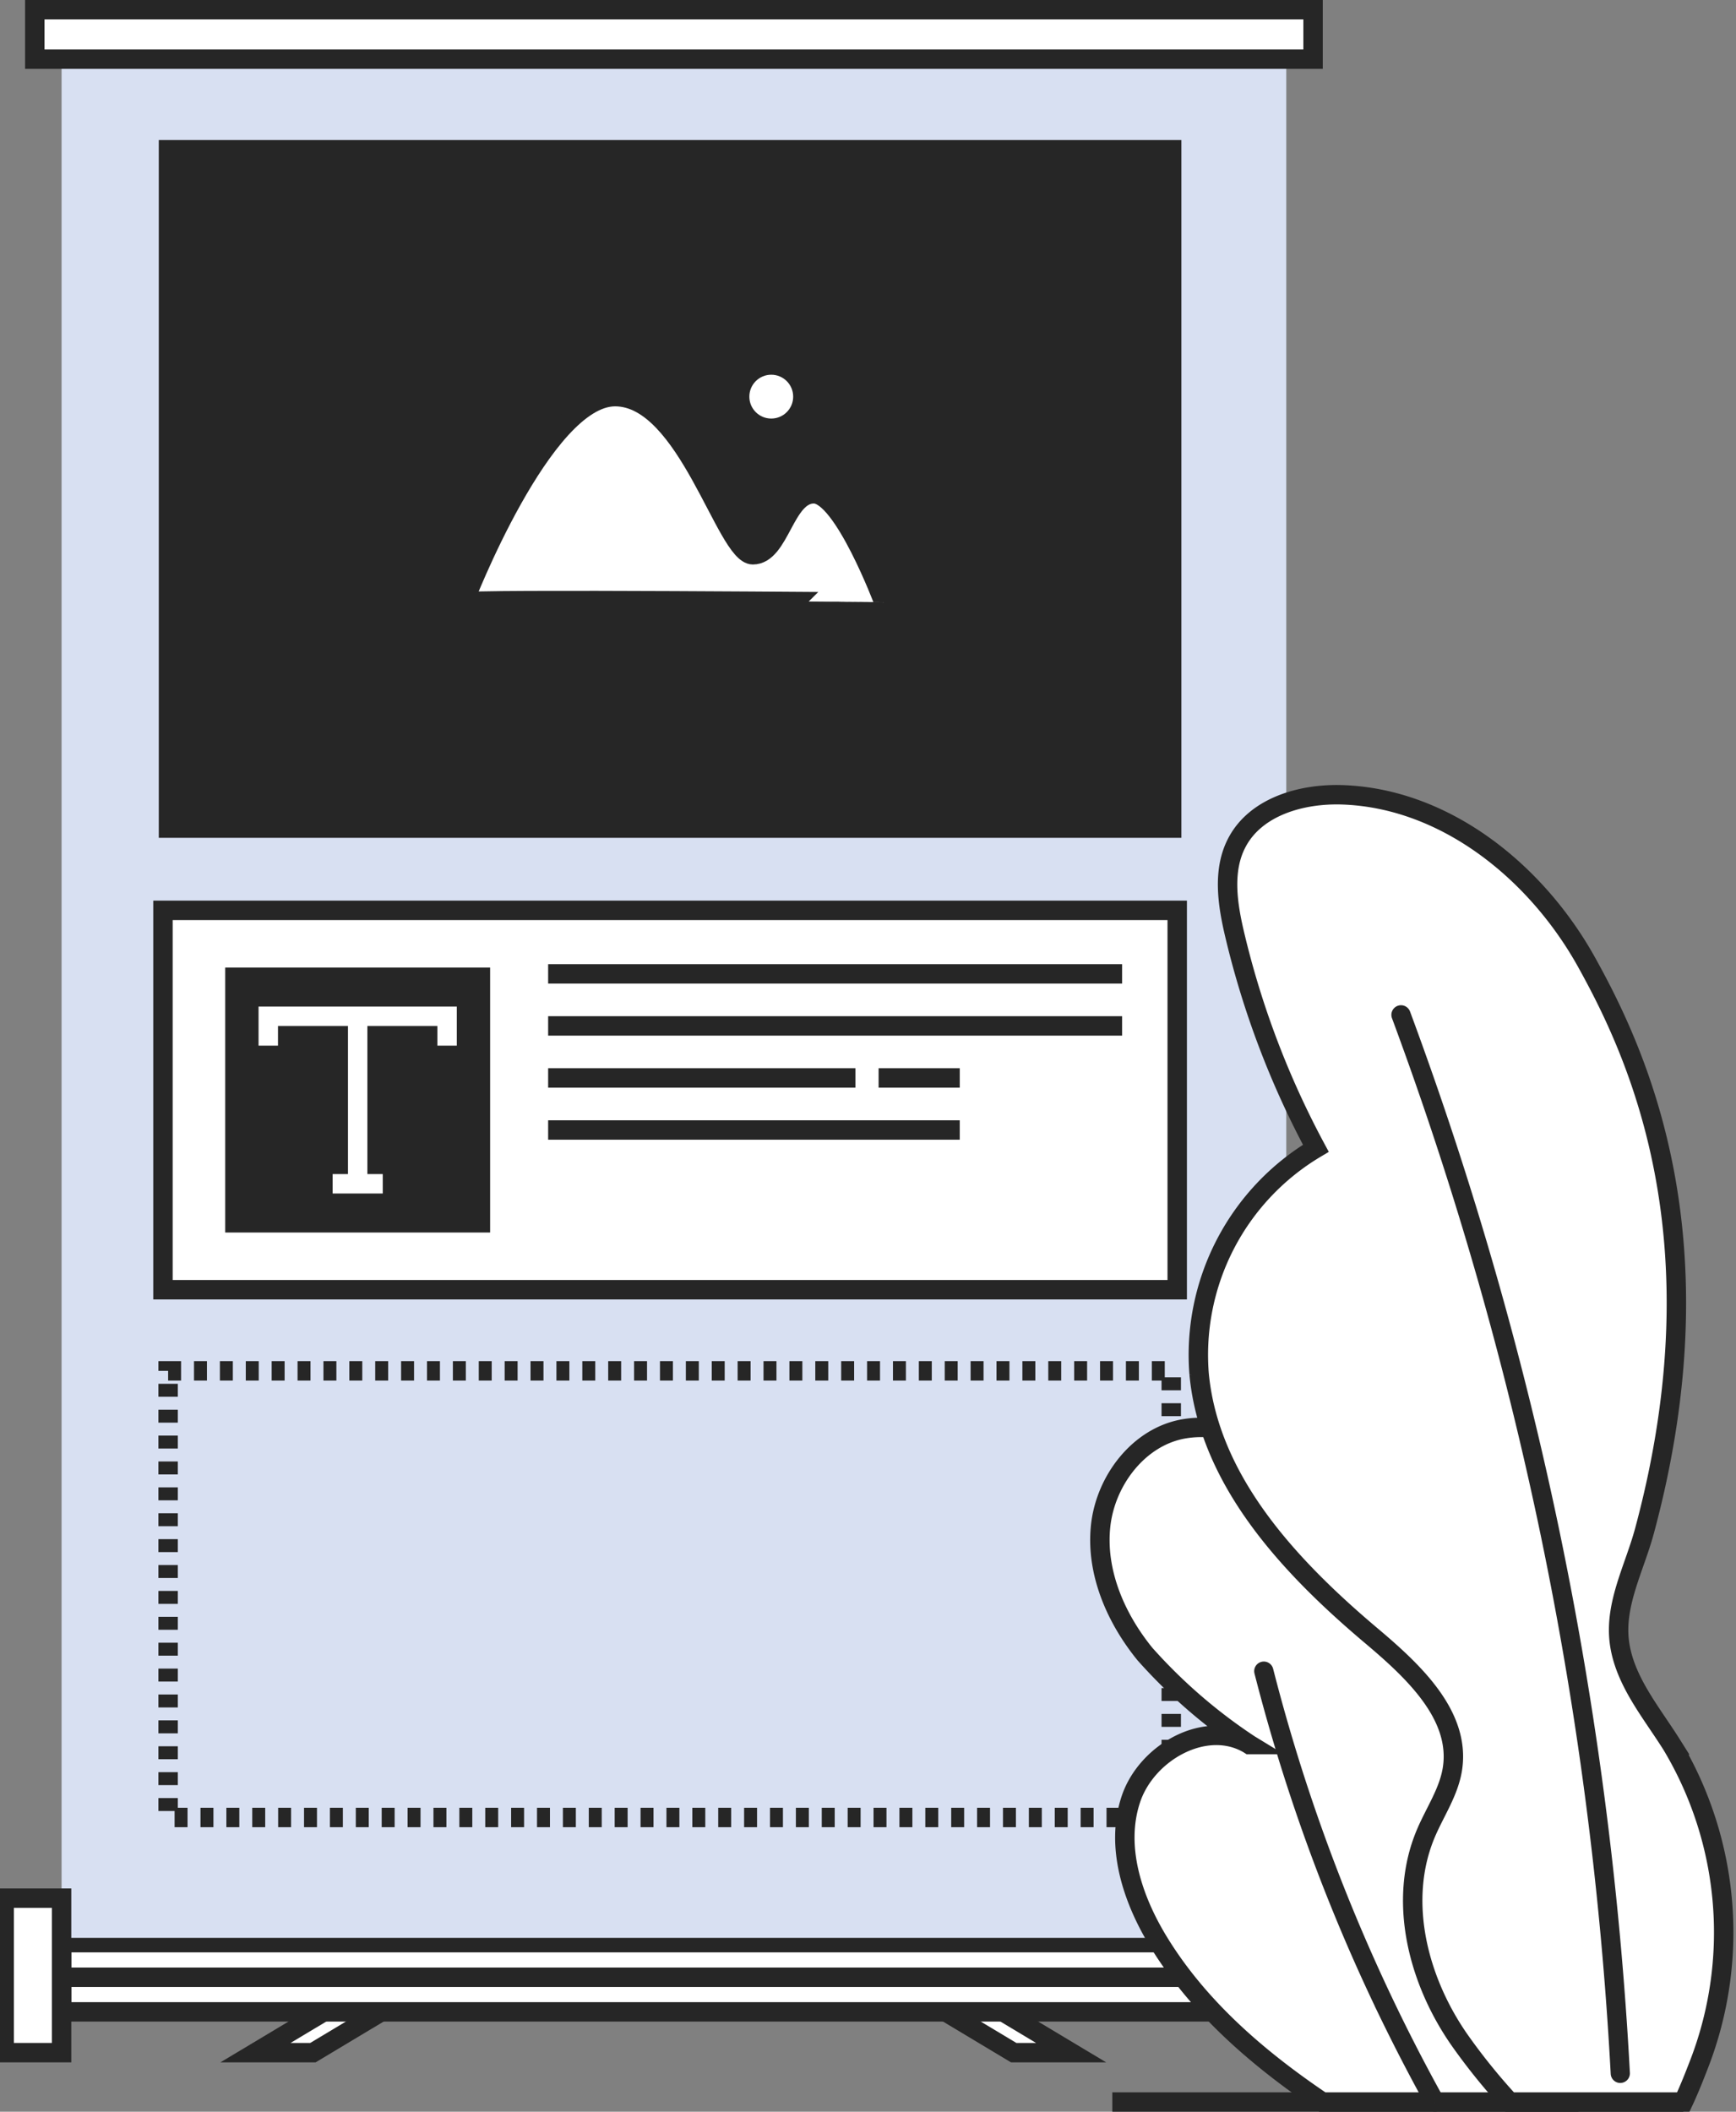
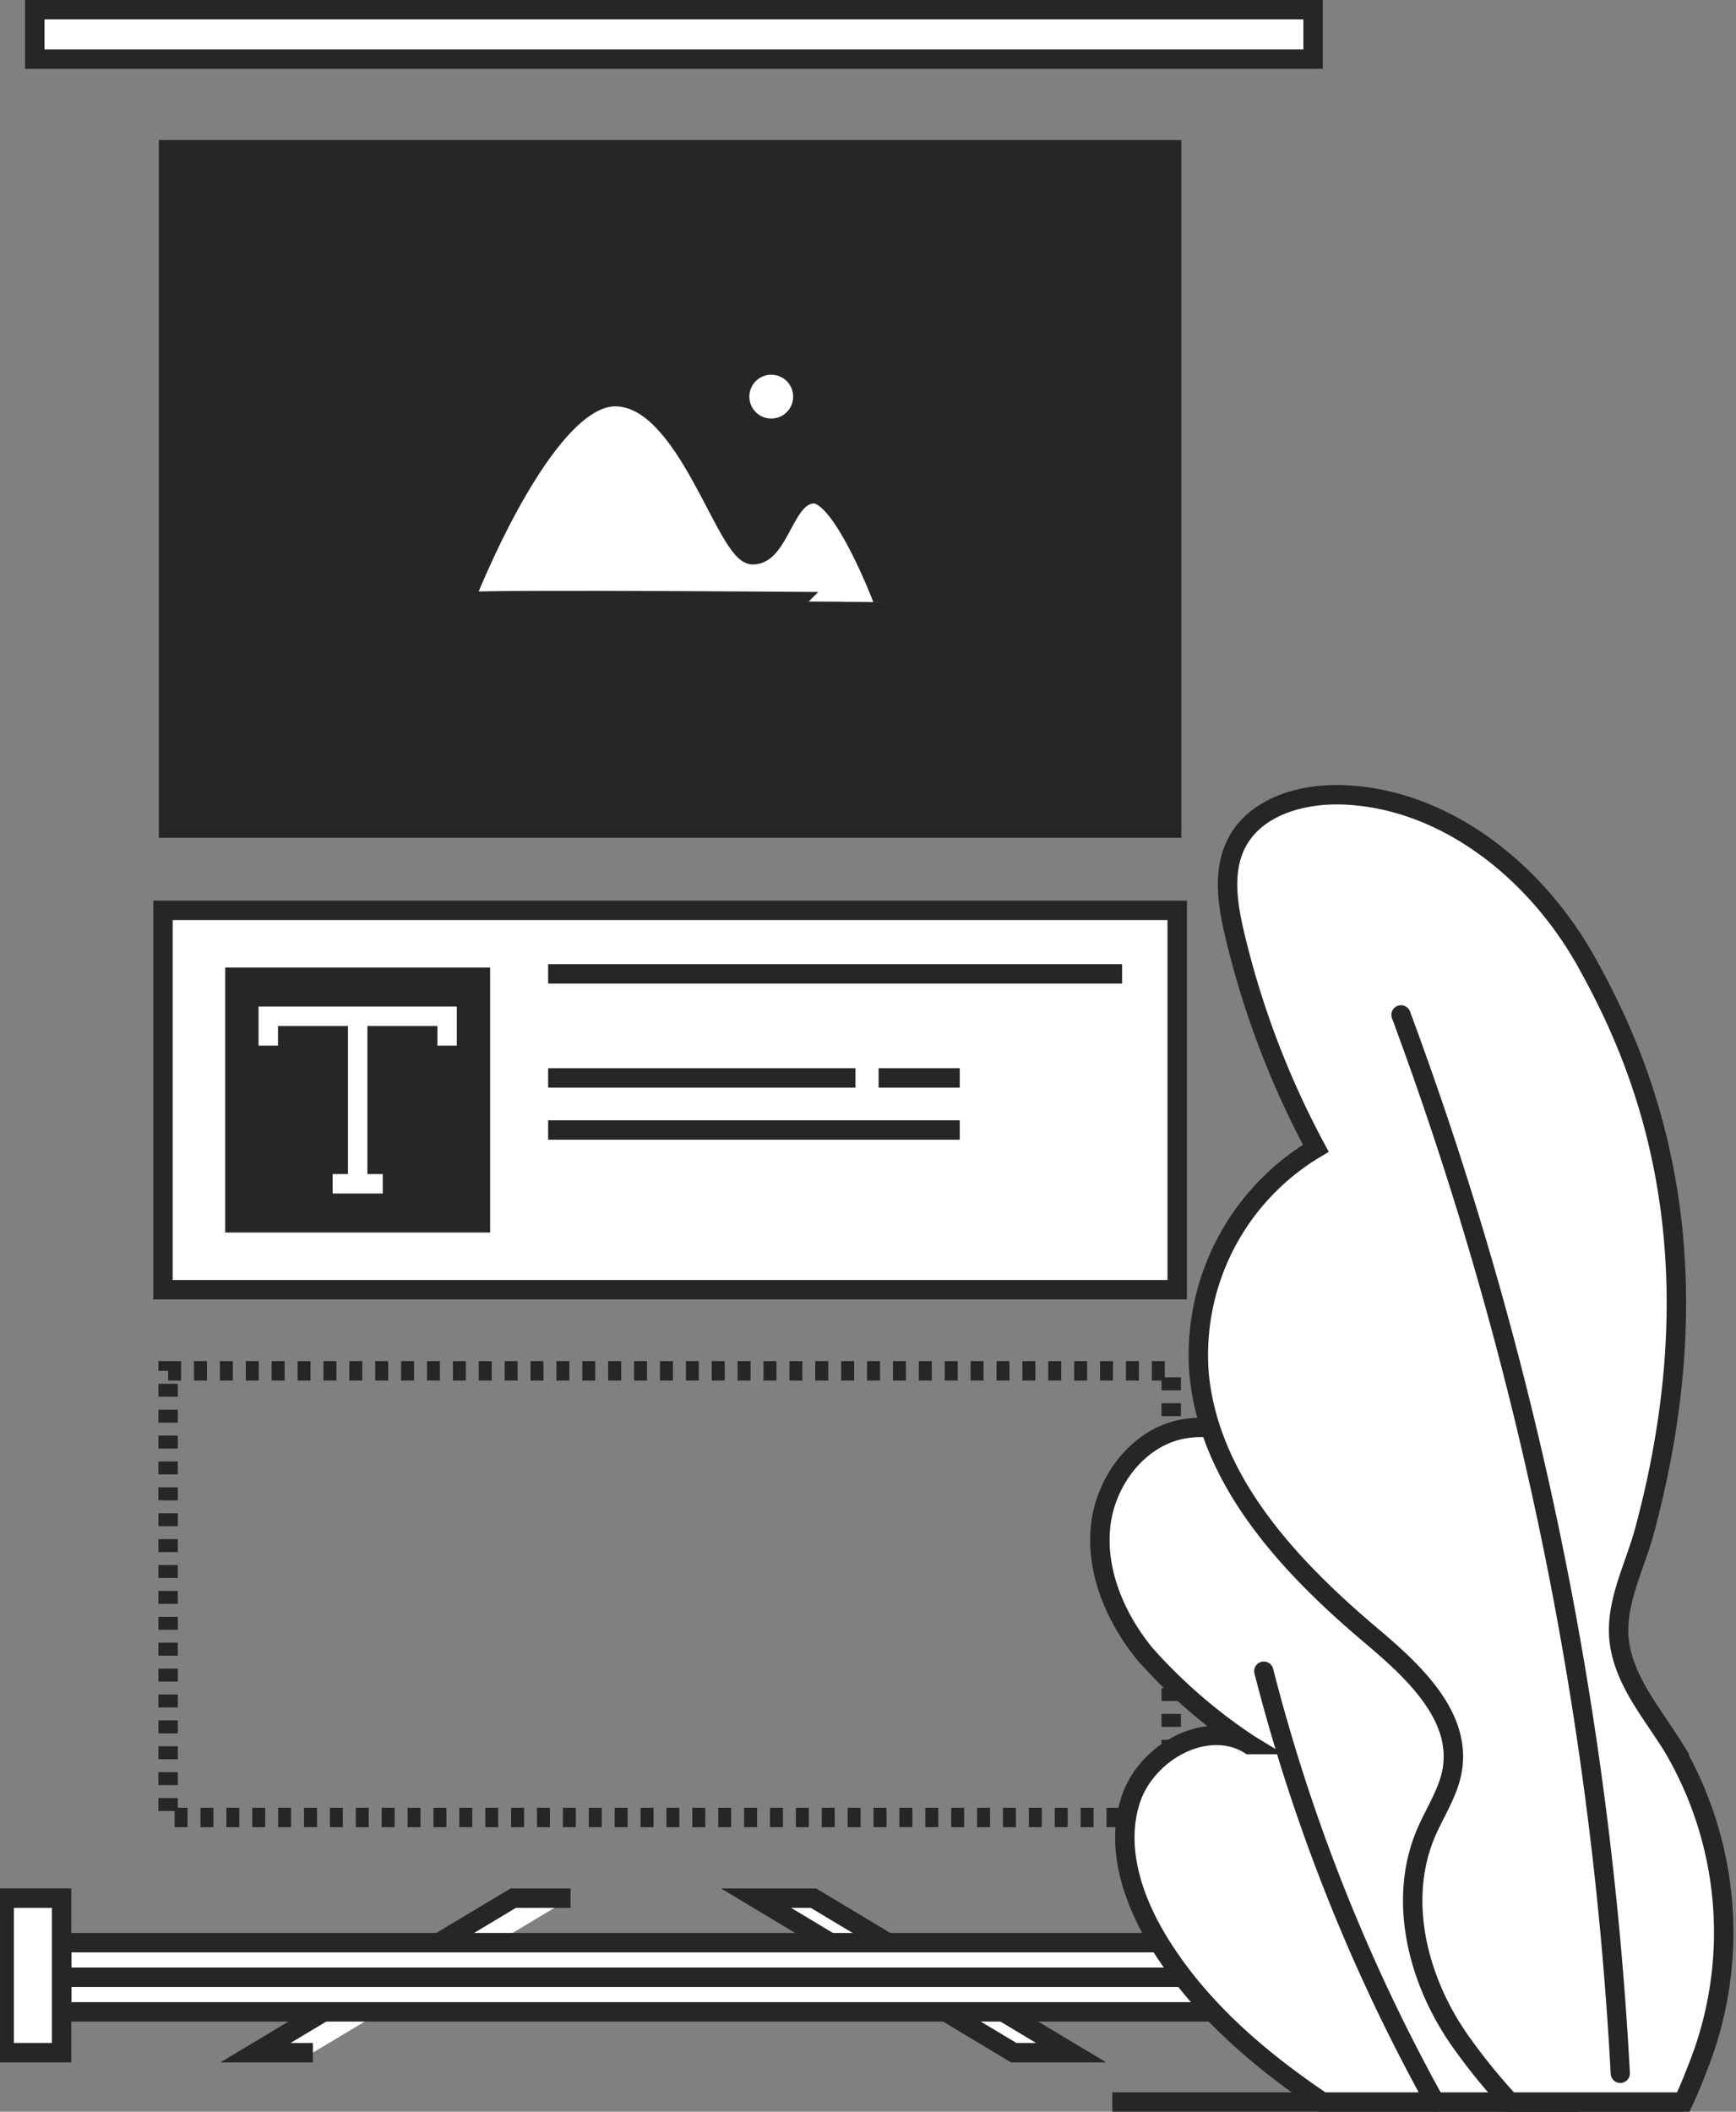
<svg xmlns="http://www.w3.org/2000/svg" width="134.122" viewBox="0 0 134.122 163.125">
  <rect x="0" y="0" width="134.122" height="163.125" fill="#808080" stroke="none" />
  <defs>
    <clipPath id="clip-path">
      <rect id="Rectangle_186" data-name="Rectangle 186" width="133.478" height="162.27" fill="none" />
    </clipPath>
  </defs>
  <g id="Groupe_125" data-name="Groupe 125" transform="translate(-1509.761 -1414.855)">
    <path id="Tracé_168" data-name="Tracé 168" d="M50.38,352.239H45.945l19.91-11.934H70.29Z" transform="translate(1483.555 1221.178)" fill="#fff" />
-     <path id="Tracé_169" data-name="Tracé 169" d="M50.38,352.239H45.945l19.91-11.934H70.29Z" transform="translate(1483.555 1221.178)" fill="none" stroke="#262626" stroke-miterlimit="10" stroke-width="1.5" />
+     <path id="Tracé_169" data-name="Tracé 169" d="M50.38,352.239H45.945l19.91-11.934H70.29" transform="translate(1483.555 1221.178)" fill="none" stroke="#262626" stroke-miterlimit="10" stroke-width="1.5" />
    <path id="Tracé_170" data-name="Tracé 170" d="M155.87,352.239h4.435L140.4,340.305h-4.435Z" transform="translate(1432.21 1221.178)" fill="#fff" />
    <path id="Tracé_171" data-name="Tracé 171" d="M155.87,352.239h4.435L140.4,340.305h-4.435Z" transform="translate(1432.21 1221.178)" fill="none" stroke="#262626" stroke-miterlimit="10" stroke-width="1.5" />
    <rect id="Rectangle_176" data-name="Rectangle 176" width="94.619" height="2.673" transform="translate(1514.519 1564.92)" fill="#fff" />
    <rect id="Rectangle_177" data-name="Rectangle 177" width="94.619" height="2.673" transform="translate(1514.519 1564.92)" fill="none" stroke="#262626" stroke-miterlimit="10" stroke-width="1.5" />
    <rect id="Rectangle_178" data-name="Rectangle 178" width="94.619" height="2.673" transform="translate(1514.519 1567.593)" fill="#fff" />
    <rect id="Rectangle_179" data-name="Rectangle 179" width="94.619" height="2.673" transform="translate(1514.519 1567.593)" fill="none" stroke="#262626" stroke-miterlimit="10" stroke-width="1.5" />
-     <rect id="Rectangle_180" data-name="Rectangle 180" width="94.619" height="145.126" transform="translate(1514.519 1419.424)" fill="#d8e0f2" />
    <rect id="Rectangle_181" data-name="Rectangle 181" width="98.758" height="3.819" transform="translate(1512.449 1415.605)" fill="#fff" stroke="#262626" stroke-width="1.5" />
    <rect id="Rectangle_184" data-name="Rectangle 184" width="4.435" height="11.934" transform="translate(1510.083 1561.483)" fill="#fff" />
    <g id="Groupe_124" data-name="Groupe 124" transform="translate(1509.761 1415.283)">
      <g id="Groupe_123" data-name="Groupe 123" clip-path="url(#clip-path)">
        <rect id="Rectangle_185" data-name="Rectangle 185" width="4.435" height="11.934" transform="translate(0.322 146.2)" fill="none" stroke="#262626" stroke-miterlimit="10" stroke-width="1.5" />
      </g>
    </g>
    <rect id="Rectangle_187" data-name="Rectangle 187" width="4.435" height="11.934" transform="translate(1609.137 1561.483)" fill="#fff" />
    <rect id="Rectangle_188" data-name="Rectangle 188" width="4.435" height="11.934" transform="translate(1609.137 1561.483)" fill="none" stroke="#262626" stroke-miterlimit="10" stroke-width="1.5" />
    <rect id="Rectangle_189" data-name="Rectangle 189" width="79.005" height="53.901" transform="translate(1522.029 1425.674)" fill="#262626" />
    <path id="Tracé_172" data-name="Tracé 172" d="M83.414,86.2S89.521,70.322,95.1,70.322s8.549,12.217,10.643,12.217,2.443-4.712,4.711-4.712,5.409,8.377,5.409,8.377-32.453-.291-32.453,0" transform="translate(1462.183 1375.172)" fill="#fff" />
    <path id="Tracé_173" data-name="Tracé 173" d="M83.414,86.2S89.521,70.322,95.1,70.322s8.549,12.217,10.643,12.217,2.443-4.712,4.711-4.712,5.409,8.377,5.409,8.377S83.414,85.914,83.414,86.2Z" transform="translate(1462.183 1375.172)" fill="none" stroke="#262626" stroke-linejoin="round" stroke-width="1.5" />
    <path id="Tracé_174" data-name="Tracé 174" d="M133.013,67.078a2.443,2.443,0,1,0,2.443-2.444,2.443,2.443,0,0,0-2.443,2.444" transform="translate(1433.892 1378.417)" fill="#fff" />
    <circle id="Ellipse_48" data-name="Ellipse 48" cx="2.443" cy="2.443" r="2.443" transform="matrix(1, -0.002, 0.002, 1, 1566.9, 1443.056)" fill="none" stroke="#262626" stroke-miterlimit="10" stroke-width="1.5" />
    <rect id="Rectangle_190" data-name="Rectangle 190" width="78.36" height="29.306" transform="translate(1522.351 1485.177)" fill="#fff" stroke="#262626" stroke-width="1.5" />
    <path id="Tracé_175" data-name="Tracé 175" d="M106.917,191.246H29.2V162.585h77.716Zm.644-29.306H28.556v29.95h79.005Z" transform="translate(1493.473 1322.915)" fill="#262626" />
    <line id="Ligne_100" data-name="Ligne 100" x2="44.343" transform="translate(1552.11 1490.084)" fill="none" stroke="#262626" stroke-miterlimit="10" stroke-width="1.5" />
-     <line id="Ligne_101" data-name="Ligne 101" x2="44.343" transform="translate(1552.11 1494.104)" fill="none" stroke="#262626" stroke-miterlimit="10" stroke-width="1.5" />
    <line id="Ligne_102" data-name="Ligne 102" x2="23.739" transform="translate(1552.11 1498.124)" fill="none" stroke="#262626" stroke-miterlimit="10" stroke-width="1.5" />
    <line id="Ligne_103" data-name="Ligne 103" x2="6.271" transform="translate(1577.641 1498.124)" fill="none" stroke="#262626" stroke-miterlimit="10" stroke-width="1.5" />
    <line id="Ligne_104" data-name="Ligne 104" x2="31.801" transform="translate(1552.11 1502.145)" fill="none" stroke="#262626" stroke-miterlimit="10" stroke-width="1.5" />
    <rect id="Rectangle_191" data-name="Rectangle 191" width="20.466" height="20.466" transform="translate(1527.161 1489.597)" fill="#262626" />
    <path id="Tracé_176" data-name="Tracé 176" d="M48.244,184.006v-2.266H62.059v2.266" transform="translate(1482.243 1311.621)" fill="none" stroke="#fff" stroke-miterlimit="10" stroke-width="1.5" />
    <line id="Ligne_105" data-name="Ligne 105" y2="12.937" transform="translate(1537.395 1493.361)" fill="none" stroke="#fff" stroke-miterlimit="10" stroke-width="1.5" />
    <line id="Ligne_106" data-name="Ligne 106" x2="3.874" transform="translate(1535.458 1506.299)" fill="none" stroke="#fff" stroke-miterlimit="10" stroke-width="1.5" />
    <line id="Ligne_107" data-name="Ligne 107" x1="44.116" transform="translate(1595.697 1577.23)" fill="none" stroke="#262626" stroke-miterlimit="10" stroke-width="1.5" />
    <g id="Rectangle_193" data-name="Rectangle 193" transform="translate(1522 1520)" fill="none" stroke="#262626" stroke-width="1.5" stroke-dasharray="1">
-       <rect width="79" height="36" stroke="none" />
      <rect x="0.75" y="0.75" width="77.5" height="34.5" fill="none" />
    </g>
    <path id="Tracé_178" data-name="Tracé 178" d="M234.25,307.772H214.991c-4.964-3.348-9.542-7.285-12.648-12.357-2.02-3.3-3.371-7.353-2.154-11.023s5.86-6.252,9.162-4.238a41.015,41.015,0,0,1-8.075-6.992c-2.253-2.771-3.788-6.309-3.422-9.861s2.985-6.976,6.51-7.542c5.761-.926,10.582,4.781,14.094,8.511a77.844,77.844,0,0,1,12.22,16.156c4.184,7.768,6.312,16.977,4.134,25.527a18.145,18.145,0,0,1-.562,1.819" transform="translate(1396.938 1269.459)" fill="#fff" />
    <path id="Tracé_179" data-name="Tracé 179" d="M234.25,307.772H214.991c-4.964-3.348-9.542-7.285-12.648-12.357-2.02-3.3-3.371-7.353-2.154-11.023s5.86-6.252,9.162-4.238a41.015,41.015,0,0,1-8.075-6.992c-2.253-2.771-3.788-6.309-3.422-9.861s2.985-6.976,6.51-7.542c5.761-.926,10.582,4.781,14.094,8.511a77.844,77.844,0,0,1,12.22,16.156c4.184,7.768,6.312,16.977,4.134,25.527A18.145,18.145,0,0,1,234.25,307.772Z" transform="translate(1396.938 1269.459)" fill="none" stroke="#262626" stroke-miterlimit="10" stroke-width="1.5" />
    <path id="Tracé_180" data-name="Tracé 180" d="M240.179,332.692a.243.243,0,0,1-.213-.125c-1.276-2.3-2.5-4.667-3.646-7.033a140.251,140.251,0,0,1-9.6-26.308.243.243,0,1,1,.471-.12,139.776,139.776,0,0,0,9.568,26.216c1.139,2.359,2.361,4.717,3.633,7.009a.243.243,0,0,1-.212.361" transform="translate(1380.447 1244.782)" fill="#3d3d3d" stroke="#262626" stroke-width="1" />
    <path id="Tracé_181" data-name="Tracé 181" d="M254.111,240.1c-.286.737-.674,1.737-1.163,2.783H239.53a47.036,47.036,0,0,1-3.85-4.763c-3.239-4.624-4.82-10.809-2.614-16.007.7-1.645,1.754-3.169,2.039-4.933.671-4.169-3.039-7.6-6.265-10.32-6.327-5.338-12.522-11.968-13.3-20.209a18.571,18.571,0,0,1,9.018-17.441,67.807,67.807,0,0,1-6.265-16.485c-.561-2.368-.967-4.989.173-7.141,1.462-2.774,4.986-3.78,8.121-3.68,7.975.262,15.01,5.956,18.886,12.931s10.583,21.251,4.481,43.911c-.767,2.853-2.305,5.624-1.953,8.553.365,3,2.455,5.444,4.062,8a28.187,28.187,0,0,1,2.049,24.8" transform="translate(1386.864 1334.347)" fill="#fff" />
    <path id="Tracé_182" data-name="Tracé 182" d="M254.111,240.1c-.286.737-.674,1.737-1.163,2.783H239.53a47.036,47.036,0,0,1-3.85-4.763c-3.239-4.624-4.82-10.809-2.614-16.007.7-1.645,1.754-3.169,2.039-4.933.671-4.169-3.039-7.6-6.265-10.32-6.327-5.338-12.522-11.968-13.3-20.209a18.571,18.571,0,0,1,9.018-17.441,67.807,67.807,0,0,1-6.265-16.485c-.561-2.368-.967-4.989.173-7.141,1.462-2.774,4.986-3.78,8.121-3.68,7.975.262,15.01,5.956,18.886,12.931s10.583,21.251,4.481,43.911c-.767,2.853-2.305,5.624-1.953,8.553.365,3,2.455,5.444,4.062,8A28.187,28.187,0,0,1,254.111,240.1Z" transform="translate(1386.864 1334.347)" fill="none" stroke="#262626" stroke-miterlimit="10" stroke-width="1.5" />
    <path id="Tracé_183" data-name="Tracé 183" d="M268.572,263.167a.243.243,0,0,1-.243-.232A277.54,277.54,0,0,0,251.4,181.241a.243.243,0,1,1,.457-.167,278.025,278.025,0,0,1,16.956,81.837.243.243,0,0,1-.231.254h-.012" transform="translate(1366.373 1312.092)" fill="#3d3d3d" stroke="#262626" stroke-width="1" />
  </g>
</svg>